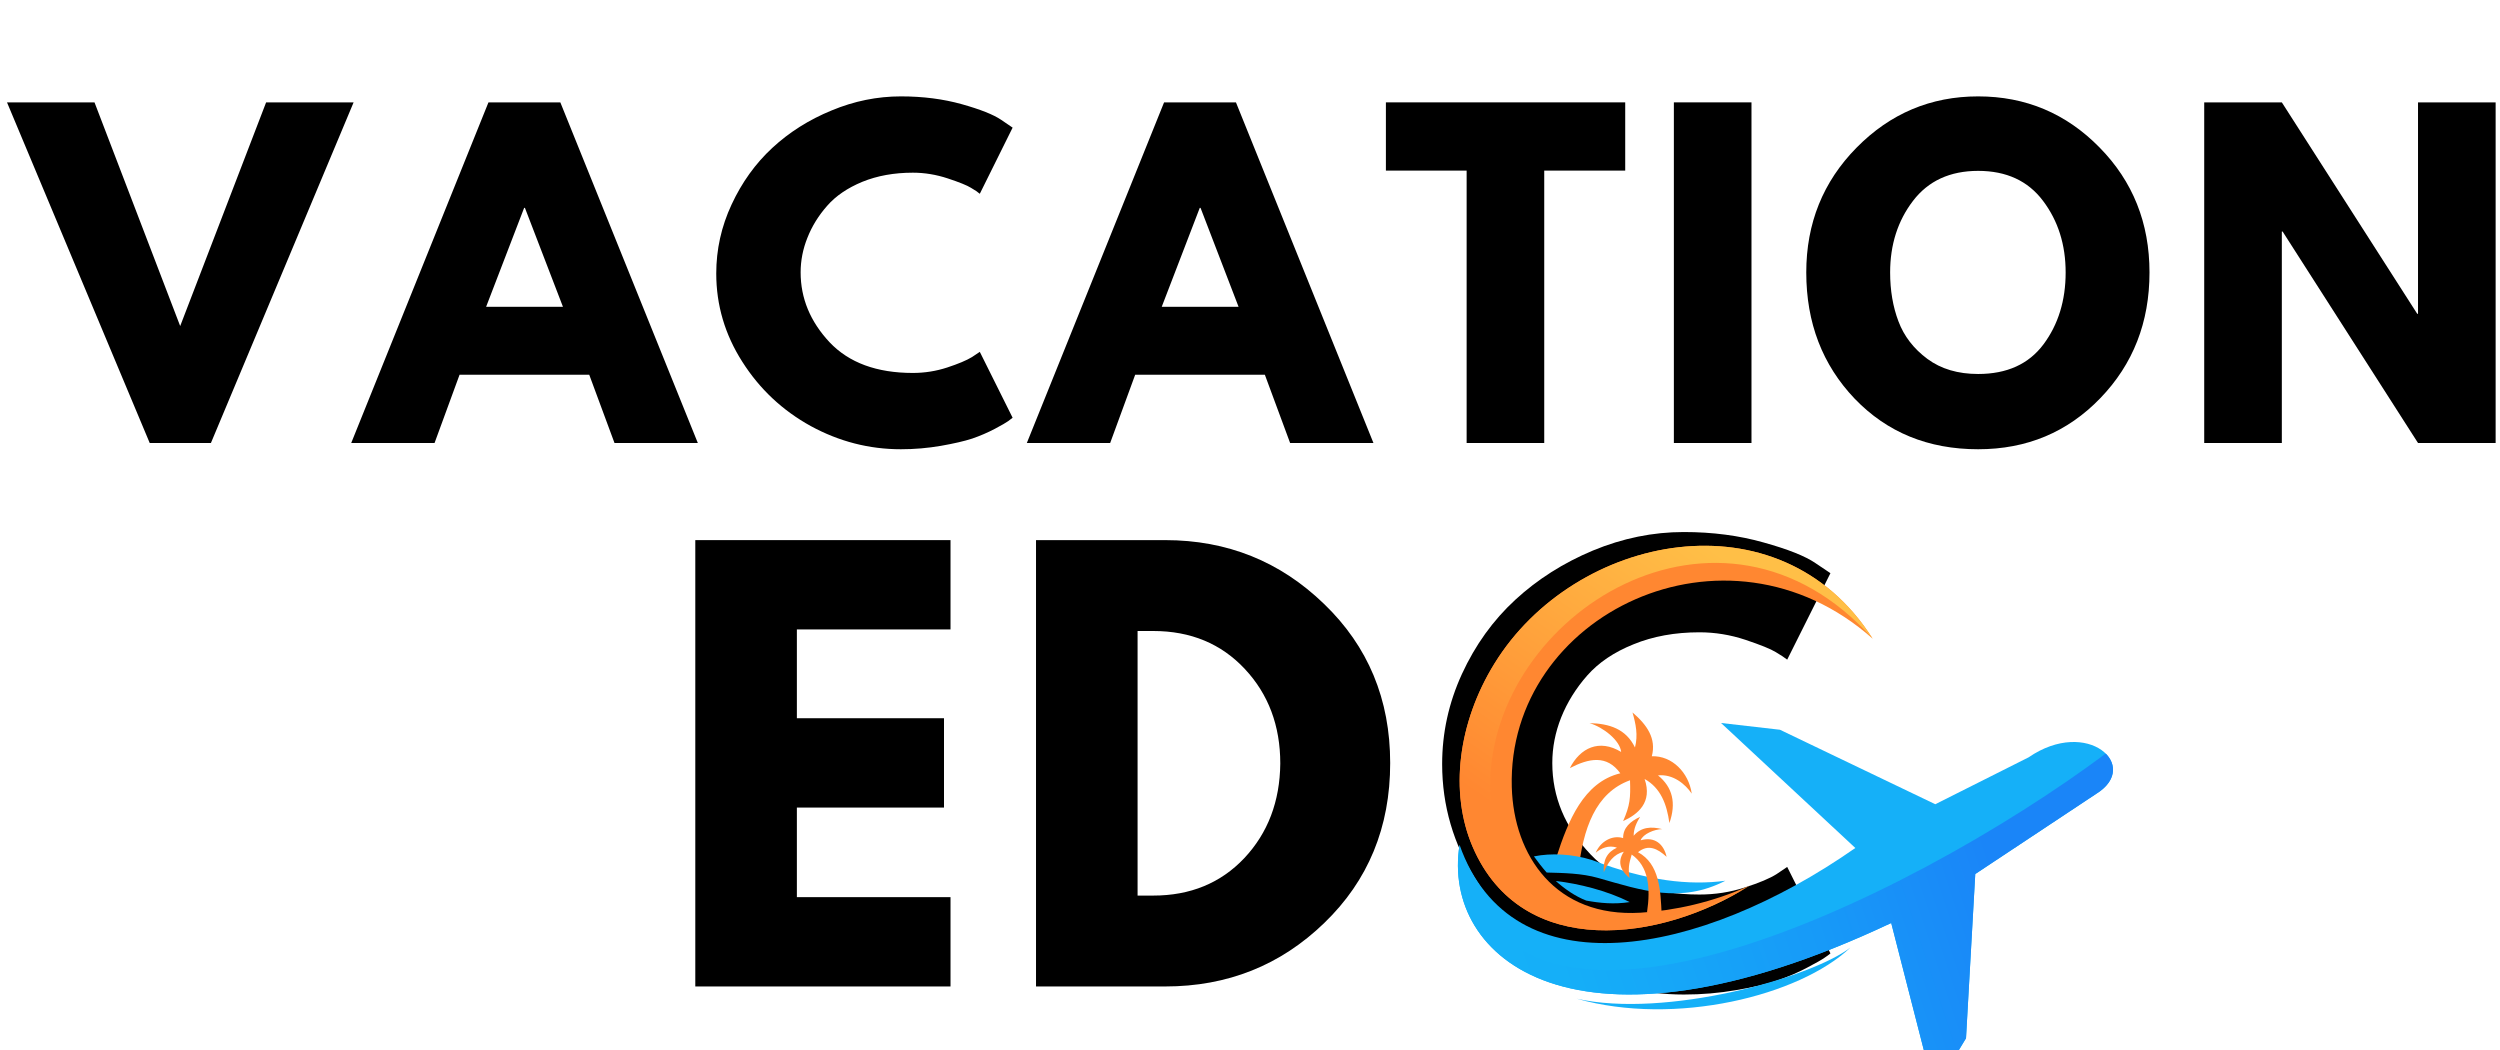
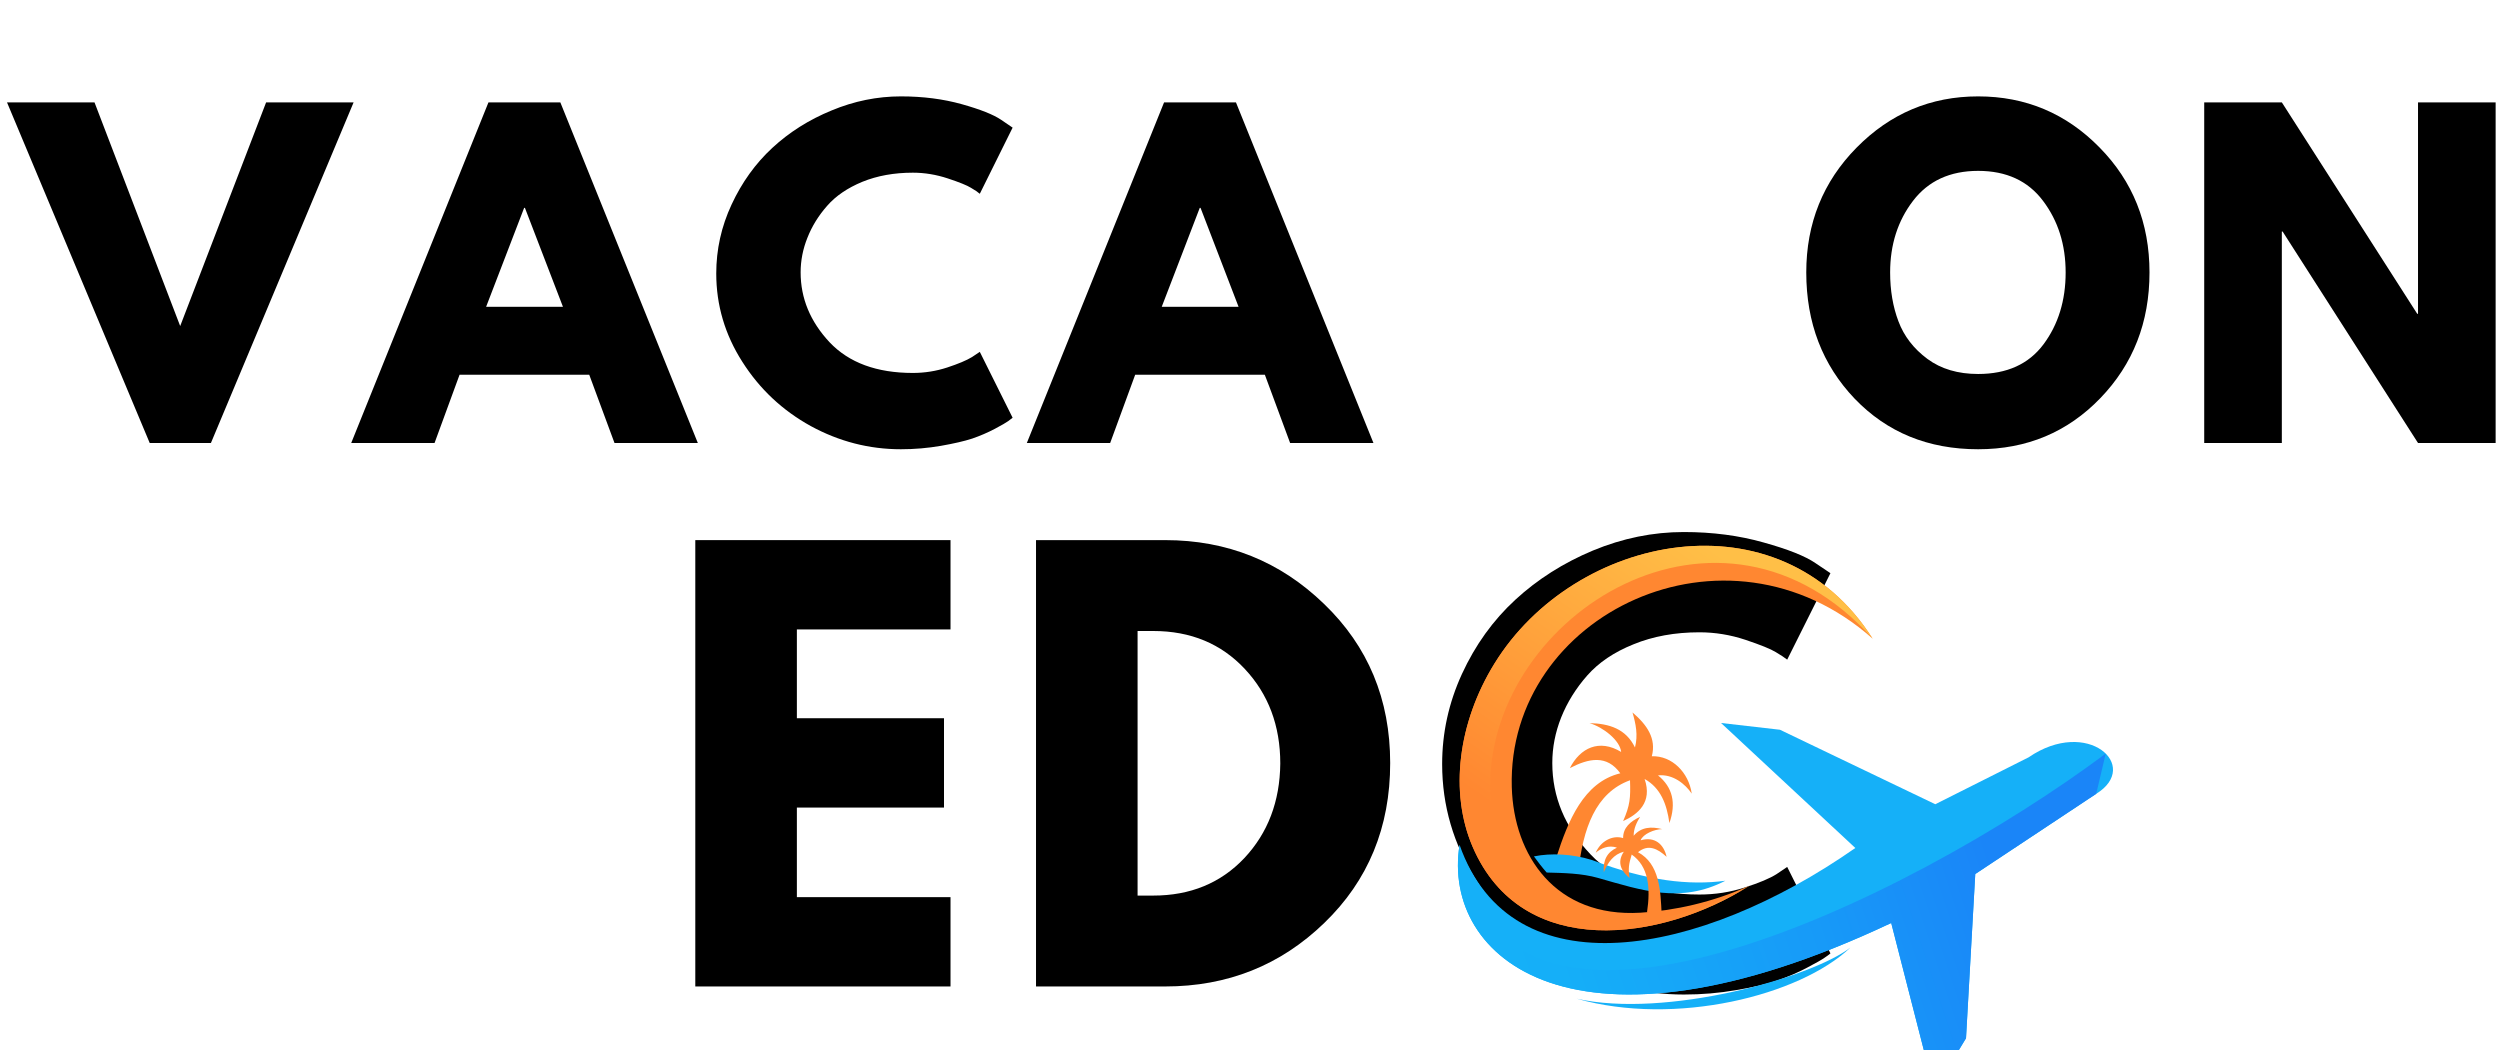
<svg xmlns="http://www.w3.org/2000/svg" width="200" zoomAndPan="magnify" viewBox="0 0 150 63" height="84" preserveAspectRatio="xMidYMid meet" version="1.0">
  <defs>
    <g />
    <clipPath id="9d06b6a018">
      <path d="M 87 45 L 127 45 L 127 63 L 87 63 Z M 87 45 " clip-rule="nonzero" />
    </clipPath>
    <clipPath id="44ea0824de">
-       <path d="M 126.344 45.215 C 114.527 54.02 89.656 66.367 87.574 50.691 C 86.477 57.473 94.445 64.371 113.473 55.379 L 116.055 65.445 L 117.961 62.293 L 118.516 52.441 L 125.773 47.629 C 126.988 46.879 127.008 45.875 126.344 45.215 Z M 126.344 45.215 " clip-rule="evenodd" />
+       <path d="M 126.344 45.215 C 114.527 54.02 89.656 66.367 87.574 50.691 C 86.477 57.473 94.445 64.371 113.473 55.379 L 116.055 65.445 L 117.961 62.293 L 118.516 52.441 L 125.773 47.629 Z M 126.344 45.215 " clip-rule="evenodd" />
    </clipPath>
    <linearGradient x1="111.79" gradientTransform="matrix(0.363, 0, 0, 0.369, 87.474, 32.747)" y1="42.597" x2="-2.919" gradientUnits="userSpaceOnUse" y2="81.292" id="29a152e3c4">
      <stop stop-opacity="1" stop-color="rgb(10.199%, 52.199%, 97.299%)" offset="0" />
      <stop stop-opacity="1" stop-color="rgb(10.199%, 52.199%, 97.299%)" offset="0.125" />
      <stop stop-opacity="1" stop-color="rgb(10.199%, 52.199%, 97.299%)" offset="0.127" />
      <stop stop-opacity="1" stop-color="rgb(10.199%, 52.199%, 97.299%)" offset="0.188" />
      <stop stop-opacity="1" stop-color="rgb(10.199%, 52.199%, 97.299%)" offset="0.203" />
      <stop stop-opacity="1" stop-color="rgb(10.184%, 52.296%, 97.299%)" offset="0.211" />
      <stop stop-opacity="1" stop-color="rgb(10.152%, 52.521%, 97.299%)" offset="0.219" />
      <stop stop-opacity="1" stop-color="rgb(10.115%, 52.774%, 97.299%)" offset="0.227" />
      <stop stop-opacity="1" stop-color="rgb(10.078%, 53.027%, 97.299%)" offset="0.234" />
      <stop stop-opacity="1" stop-color="rgb(10.04%, 53.281%, 97.299%)" offset="0.242" />
      <stop stop-opacity="1" stop-color="rgb(10.004%, 53.532%, 97.299%)" offset="0.25" />
      <stop stop-opacity="1" stop-color="rgb(9.967%, 53.786%, 97.299%)" offset="0.258" />
      <stop stop-opacity="1" stop-color="rgb(9.93%, 54.039%, 97.299%)" offset="0.266" />
      <stop stop-opacity="1" stop-color="rgb(9.892%, 54.292%, 97.299%)" offset="0.273" />
      <stop stop-opacity="1" stop-color="rgb(9.856%, 54.546%, 97.299%)" offset="0.281" />
      <stop stop-opacity="1" stop-color="rgb(9.819%, 54.797%, 97.299%)" offset="0.289" />
      <stop stop-opacity="1" stop-color="rgb(9.782%, 55.051%, 97.299%)" offset="0.297" />
      <stop stop-opacity="1" stop-color="rgb(9.744%, 55.304%, 97.299%)" offset="0.305" />
      <stop stop-opacity="1" stop-color="rgb(9.708%, 55.557%, 97.299%)" offset="0.312" />
      <stop stop-opacity="1" stop-color="rgb(9.671%, 55.811%, 97.299%)" offset="0.32" />
      <stop stop-opacity="1" stop-color="rgb(9.633%, 56.062%, 97.299%)" offset="0.328" />
      <stop stop-opacity="1" stop-color="rgb(9.596%, 56.316%, 97.299%)" offset="0.336" />
      <stop stop-opacity="1" stop-color="rgb(9.56%, 56.569%, 97.299%)" offset="0.344" />
      <stop stop-opacity="1" stop-color="rgb(9.523%, 56.822%, 97.299%)" offset="0.352" />
      <stop stop-opacity="1" stop-color="rgb(9.485%, 57.074%, 97.299%)" offset="0.359" />
      <stop stop-opacity="1" stop-color="rgb(9.448%, 57.327%, 97.299%)" offset="0.367" />
      <stop stop-opacity="1" stop-color="rgb(9.412%, 57.581%, 97.299%)" offset="0.375" />
      <stop stop-opacity="1" stop-color="rgb(9.375%, 57.834%, 97.299%)" offset="0.383" />
      <stop stop-opacity="1" stop-color="rgb(9.337%, 58.087%, 97.299%)" offset="0.391" />
      <stop stop-opacity="1" stop-color="rgb(9.3%, 58.339%, 97.299%)" offset="0.398" />
      <stop stop-opacity="1" stop-color="rgb(9.264%, 58.592%, 97.299%)" offset="0.406" />
      <stop stop-opacity="1" stop-color="rgb(9.227%, 58.846%, 97.299%)" offset="0.414" />
      <stop stop-opacity="1" stop-color="rgb(9.189%, 59.099%, 97.299%)" offset="0.422" />
      <stop stop-opacity="1" stop-color="rgb(9.152%, 59.351%, 97.299%)" offset="0.43" />
      <stop stop-opacity="1" stop-color="rgb(9.116%, 59.604%, 97.299%)" offset="0.438" />
      <stop stop-opacity="1" stop-color="rgb(9.079%, 59.857%, 97.299%)" offset="0.445" />
      <stop stop-opacity="1" stop-color="rgb(9.041%, 60.11%, 97.299%)" offset="0.453" />
      <stop stop-opacity="1" stop-color="rgb(9.007%, 60.352%, 97.299%)" offset="0.461" />
      <stop stop-opacity="1" stop-color="rgb(8.984%, 60.559%, 97.299%)" offset="0.469" />
      <stop stop-opacity="1" stop-color="rgb(8.958%, 60.837%, 97.299%)" offset="0.484" />
      <stop stop-opacity="1" stop-color="rgb(8.923%, 61.209%, 97.299%)" offset="0.5" />
      <stop stop-opacity="1" stop-color="rgb(8.888%, 61.581%, 97.299%)" offset="0.516" />
      <stop stop-opacity="1" stop-color="rgb(8.855%, 61.952%, 97.299%)" offset="0.531" />
      <stop stop-opacity="1" stop-color="rgb(8.82%, 62.325%, 97.299%)" offset="0.547" />
      <stop stop-opacity="1" stop-color="rgb(8.784%, 62.697%, 97.299%)" offset="0.562" />
      <stop stop-opacity="1" stop-color="rgb(8.751%, 63.068%, 97.299%)" offset="0.578" />
      <stop stop-opacity="1" stop-color="rgb(8.716%, 63.44%, 97.299%)" offset="0.594" />
      <stop stop-opacity="1" stop-color="rgb(8.681%, 63.812%, 97.299%)" offset="0.609" />
      <stop stop-opacity="1" stop-color="rgb(8.647%, 64.183%, 97.299%)" offset="0.625" />
      <stop stop-opacity="1" stop-color="rgb(8.612%, 64.555%, 97.299%)" offset="0.641" />
      <stop stop-opacity="1" stop-color="rgb(8.577%, 64.928%, 97.299%)" offset="0.656" />
      <stop stop-opacity="1" stop-color="rgb(8.543%, 65.298%, 97.299%)" offset="0.672" />
      <stop stop-opacity="1" stop-color="rgb(8.508%, 65.671%, 97.299%)" offset="0.688" />
      <stop stop-opacity="1" stop-color="rgb(8.473%, 66.043%, 97.299%)" offset="0.703" />
      <stop stop-opacity="1" stop-color="rgb(8.44%, 66.414%, 97.299%)" offset="0.719" />
      <stop stop-opacity="1" stop-color="rgb(8.405%, 66.786%, 97.299%)" offset="0.734" />
      <stop stop-opacity="1" stop-color="rgb(8.369%, 67.159%, 97.299%)" offset="0.75" />
      <stop stop-opacity="1" stop-color="rgb(8.336%, 67.529%, 97.299%)" offset="0.766" />
      <stop stop-opacity="1" stop-color="rgb(8.301%, 67.902%, 97.299%)" offset="0.781" />
      <stop stop-opacity="1" stop-color="rgb(8.266%, 68.272%, 97.299%)" offset="0.797" />
      <stop stop-opacity="1" stop-color="rgb(8.232%, 68.645%, 97.299%)" offset="0.812" />
      <stop stop-opacity="1" stop-color="rgb(8.206%, 68.915%, 97.299%)" offset="0.873" />
      <stop stop-opacity="1" stop-color="rgb(8.199%, 68.999%, 97.299%)" offset="0.875" />
      <stop stop-opacity="1" stop-color="rgb(8.199%, 68.999%, 97.299%)" offset="1" />
    </linearGradient>
    <clipPath id="1ad127b500">
      <path d="M 87 32 L 113 32 L 113 56 L 87 56 Z M 87 32 " clip-rule="nonzero" />
    </clipPath>
    <clipPath id="02708446a4">
      <path d="M 112.359 38.32 C 106.781 29.512 94.48 32 89.664 39.82 C 87.484 43.355 86.953 47.539 88.359 50.809 C 91.316 57.688 99.723 56.488 104.973 53.137 C 99.336 56.535 89.406 56.688 89.406 47.164 C 89.406 36.832 103.254 28.129 112.359 38.32 Z M 112.359 38.32 " clip-rule="evenodd" />
    </clipPath>
    <linearGradient x1="63.076" gradientTransform="matrix(0.363, 0, 0, 0.369, 87.474, 32.747)" y1="-16.162" x2="3.974" gradientUnits="userSpaceOnUse" y2="71.209" id="90d6036eef">
      <stop stop-opacity="1" stop-color="rgb(100%, 74.899%, 27.8%)" offset="0" />
      <stop stop-opacity="1" stop-color="rgb(100%, 74.899%, 27.8%)" offset="0.125" />
      <stop stop-opacity="1" stop-color="rgb(100%, 74.899%, 27.8%)" offset="0.188" />
      <stop stop-opacity="1" stop-color="rgb(100%, 74.899%, 27.8%)" offset="0.219" />
      <stop stop-opacity="1" stop-color="rgb(100%, 74.899%, 27.8%)" offset="0.234" />
      <stop stop-opacity="1" stop-color="rgb(100%, 74.85%, 27.78%)" offset="0.242" />
      <stop stop-opacity="1" stop-color="rgb(100%, 74.638%, 27.696%)" offset="0.25" />
      <stop stop-opacity="1" stop-color="rgb(100%, 74.307%, 27.568%)" offset="0.258" />
      <stop stop-opacity="1" stop-color="rgb(100%, 73.978%, 27.438%)" offset="0.266" />
      <stop stop-opacity="1" stop-color="rgb(100%, 73.647%, 27.309%)" offset="0.273" />
      <stop stop-opacity="1" stop-color="rgb(100%, 73.315%, 27.18%)" offset="0.281" />
      <stop stop-opacity="1" stop-color="rgb(100%, 72.986%, 27.051%)" offset="0.289" />
      <stop stop-opacity="1" stop-color="rgb(100%, 72.655%, 26.921%)" offset="0.297" />
      <stop stop-opacity="1" stop-color="rgb(100%, 72.325%, 26.793%)" offset="0.305" />
      <stop stop-opacity="1" stop-color="rgb(100%, 71.994%, 26.663%)" offset="0.312" />
      <stop stop-opacity="1" stop-color="rgb(100%, 71.663%, 26.534%)" offset="0.32" />
      <stop stop-opacity="1" stop-color="rgb(100%, 71.333%, 26.405%)" offset="0.328" />
      <stop stop-opacity="1" stop-color="rgb(100%, 71.002%, 26.276%)" offset="0.336" />
      <stop stop-opacity="1" stop-color="rgb(100%, 70.673%, 26.146%)" offset="0.344" />
      <stop stop-opacity="1" stop-color="rgb(100%, 70.341%, 26.018%)" offset="0.352" />
      <stop stop-opacity="1" stop-color="rgb(100%, 70.01%, 25.888%)" offset="0.359" />
      <stop stop-opacity="1" stop-color="rgb(100%, 69.681%, 25.758%)" offset="0.367" />
      <stop stop-opacity="1" stop-color="rgb(100%, 69.35%, 25.63%)" offset="0.371" />
      <stop stop-opacity="1" stop-color="rgb(100%, 69.185%, 25.566%)" offset="0.375" />
      <stop stop-opacity="1" stop-color="rgb(100%, 69.02%, 25.5%)" offset="0.383" />
      <stop stop-opacity="1" stop-color="rgb(100%, 68.689%, 25.371%)" offset="0.391" />
      <stop stop-opacity="1" stop-color="rgb(100%, 68.358%, 25.243%)" offset="0.398" />
      <stop stop-opacity="1" stop-color="rgb(100%, 68.028%, 25.113%)" offset="0.406" />
      <stop stop-opacity="1" stop-color="rgb(100%, 67.697%, 24.983%)" offset="0.414" />
      <stop stop-opacity="1" stop-color="rgb(100%, 67.368%, 24.855%)" offset="0.422" />
      <stop stop-opacity="1" stop-color="rgb(100%, 67.036%, 24.725%)" offset="0.43" />
      <stop stop-opacity="1" stop-color="rgb(100%, 66.705%, 24.596%)" offset="0.438" />
      <stop stop-opacity="1" stop-color="rgb(100%, 66.376%, 24.467%)" offset="0.445" />
      <stop stop-opacity="1" stop-color="rgb(100%, 66.045%, 24.338%)" offset="0.453" />
      <stop stop-opacity="1" stop-color="rgb(100%, 65.715%, 24.208%)" offset="0.461" />
      <stop stop-opacity="1" stop-color="rgb(100%, 65.384%, 24.08%)" offset="0.469" />
      <stop stop-opacity="1" stop-color="rgb(100%, 65.053%, 23.95%)" offset="0.477" />
      <stop stop-opacity="1" stop-color="rgb(100%, 64.723%, 23.82%)" offset="0.484" />
      <stop stop-opacity="1" stop-color="rgb(100%, 64.392%, 23.692%)" offset="0.492" />
      <stop stop-opacity="1" stop-color="rgb(100%, 64.062%, 23.563%)" offset="0.5" />
      <stop stop-opacity="1" stop-color="rgb(100%, 63.731%, 23.433%)" offset="0.508" />
      <stop stop-opacity="1" stop-color="rgb(100%, 63.4%, 23.305%)" offset="0.516" />
      <stop stop-opacity="1" stop-color="rgb(100%, 63.071%, 23.175%)" offset="0.523" />
      <stop stop-opacity="1" stop-color="rgb(100%, 62.74%, 23.045%)" offset="0.531" />
      <stop stop-opacity="1" stop-color="rgb(100%, 62.41%, 22.917%)" offset="0.539" />
      <stop stop-opacity="1" stop-color="rgb(100%, 62.079%, 22.787%)" offset="0.547" />
      <stop stop-opacity="1" stop-color="rgb(100%, 61.748%, 22.658%)" offset="0.555" />
      <stop stop-opacity="1" stop-color="rgb(100%, 61.418%, 22.53%)" offset="0.562" />
      <stop stop-opacity="1" stop-color="rgb(100%, 61.087%, 22.4%)" offset="0.57" />
      <stop stop-opacity="1" stop-color="rgb(100%, 60.757%, 22.27%)" offset="0.578" />
      <stop stop-opacity="1" stop-color="rgb(100%, 60.426%, 22.142%)" offset="0.586" />
      <stop stop-opacity="1" stop-color="rgb(100%, 60.095%, 22.012%)" offset="0.594" />
      <stop stop-opacity="1" stop-color="rgb(100%, 59.766%, 21.883%)" offset="0.602" />
      <stop stop-opacity="1" stop-color="rgb(100%, 59.435%, 21.754%)" offset="0.609" />
      <stop stop-opacity="1" stop-color="rgb(100%, 59.105%, 21.625%)" offset="0.617" />
      <stop stop-opacity="1" stop-color="rgb(100%, 58.774%, 21.495%)" offset="0.625" />
      <stop stop-opacity="1" stop-color="rgb(100%, 58.443%, 21.367%)" offset="0.629" />
      <stop stop-opacity="1" stop-color="rgb(100%, 58.278%, 21.303%)" offset="0.633" />
      <stop stop-opacity="1" stop-color="rgb(100%, 58.113%, 21.237%)" offset="0.641" />
      <stop stop-opacity="1" stop-color="rgb(100%, 57.782%, 21.107%)" offset="0.648" />
      <stop stop-opacity="1" stop-color="rgb(100%, 57.452%, 20.979%)" offset="0.656" />
      <stop stop-opacity="1" stop-color="rgb(100%, 57.121%, 20.85%)" offset="0.664" />
      <stop stop-opacity="1" stop-color="rgb(100%, 56.792%, 20.72%)" offset="0.672" />
      <stop stop-opacity="1" stop-color="rgb(100%, 56.461%, 20.592%)" offset="0.68" />
      <stop stop-opacity="1" stop-color="rgb(100%, 56.129%, 20.462%)" offset="0.688" />
      <stop stop-opacity="1" stop-color="rgb(100%, 55.8%, 20.332%)" offset="0.695" />
      <stop stop-opacity="1" stop-color="rgb(100%, 55.469%, 20.204%)" offset="0.703" />
      <stop stop-opacity="1" stop-color="rgb(100%, 55.139%, 20.074%)" offset="0.711" />
      <stop stop-opacity="1" stop-color="rgb(100%, 54.808%, 19.945%)" offset="0.719" />
      <stop stop-opacity="1" stop-color="rgb(100%, 54.477%, 19.817%)" offset="0.727" />
      <stop stop-opacity="1" stop-color="rgb(100%, 54.147%, 19.687%)" offset="0.734" />
      <stop stop-opacity="1" stop-color="rgb(100%, 53.816%, 19.557%)" offset="0.742" />
      <stop stop-opacity="1" stop-color="rgb(100%, 53.487%, 19.427%)" offset="0.75" />
      <stop stop-opacity="1" stop-color="rgb(100%, 53.156%, 19.299%)" offset="0.758" />
      <stop stop-opacity="1" stop-color="rgb(100%, 52.945%, 19.217%)" offset="0.766" />
      <stop stop-opacity="1" stop-color="rgb(100%, 52.899%, 19.199%)" offset="0.781" />
      <stop stop-opacity="1" stop-color="rgb(100%, 52.899%, 19.199%)" offset="0.812" />
      <stop stop-opacity="1" stop-color="rgb(100%, 52.899%, 19.199%)" offset="0.875" />
      <stop stop-opacity="1" stop-color="rgb(100%, 52.899%, 19.199%)" offset="1" />
    </linearGradient>
  </defs>
  <g fill="#000000" fill-opacity="1">
    <g transform="translate(1.108, 26.58)">
      <g>
        <path d="M 7.875 0 L -0.688 -20.438 L 4.562 -20.438 L 9.703 -7.016 L 14.859 -20.438 L 20.109 -20.438 L 11.547 0 Z M 7.875 0 " />
      </g>
    </g>
  </g>
  <g fill="#000000" fill-opacity="1">
    <g transform="translate(21.761, 26.58)">
      <g>
        <path d="M 11.859 -20.438 L 20.109 0 L 15.109 0 L 13.594 -4.094 L 5.812 -4.094 L 4.312 0 L -0.688 0 L 7.547 -20.438 Z M 12.016 -8.172 L 9.734 -14.109 L 9.688 -14.109 L 7.406 -8.172 Z M 12.016 -8.172 " />
      </g>
    </g>
  </g>
  <g fill="#000000" fill-opacity="1">
    <g transform="translate(42.413, 26.58)">
      <g>
        <path d="M 12.359 -4.203 C 13.066 -4.203 13.754 -4.312 14.422 -4.531 C 15.086 -4.75 15.582 -4.957 15.906 -5.156 L 16.375 -5.469 L 18.344 -1.516 C 18.281 -1.461 18.191 -1.395 18.078 -1.312 C 17.961 -1.227 17.691 -1.07 17.266 -0.844 C 16.848 -0.625 16.398 -0.43 15.922 -0.266 C 15.441 -0.109 14.812 0.035 14.031 0.172 C 13.258 0.305 12.461 0.375 11.641 0.375 C 9.742 0.375 7.941 -0.086 6.234 -1.016 C 4.535 -1.953 3.164 -3.238 2.125 -4.875 C 1.082 -6.508 0.562 -8.273 0.562 -10.172 C 0.562 -11.609 0.867 -12.988 1.484 -14.312 C 2.098 -15.633 2.91 -16.766 3.922 -17.703 C 4.941 -18.648 6.129 -19.398 7.484 -19.953 C 8.836 -20.516 10.223 -20.797 11.641 -20.797 C 12.961 -20.797 14.18 -20.641 15.297 -20.328 C 16.41 -20.016 17.195 -19.703 17.656 -19.391 L 18.344 -18.922 L 16.375 -14.953 C 16.258 -15.055 16.082 -15.176 15.844 -15.312 C 15.613 -15.457 15.148 -15.645 14.453 -15.875 C 13.766 -16.102 13.066 -16.219 12.359 -16.219 C 11.234 -16.219 10.223 -16.035 9.328 -15.672 C 8.441 -15.305 7.738 -14.828 7.219 -14.234 C 6.695 -13.641 6.301 -13 6.031 -12.312 C 5.758 -11.633 5.625 -10.941 5.625 -10.234 C 5.625 -8.68 6.203 -7.285 7.359 -6.047 C 8.523 -4.816 10.191 -4.203 12.359 -4.203 Z M 12.359 -4.203 " />
      </g>
    </g>
  </g>
  <g fill="#000000" fill-opacity="1">
    <g transform="translate(62.298, 26.58)">
      <g>
        <path d="M 11.859 -20.438 L 20.109 0 L 15.109 0 L 13.594 -4.094 L 5.812 -4.094 L 4.312 0 L -0.688 0 L 7.547 -20.438 Z M 12.016 -8.172 L 9.734 -14.109 L 9.688 -14.109 L 7.406 -8.172 Z M 12.016 -8.172 " />
      </g>
    </g>
  </g>
  <g fill="#000000" fill-opacity="1">
    <g transform="translate(82.951, 26.58)">
      <g>
-         <path d="M 0.203 -16.344 L 0.203 -20.438 L 14.562 -20.438 L 14.562 -16.344 L 9.703 -16.344 L 9.703 0 L 5.047 0 L 5.047 -16.344 Z M 0.203 -16.344 " />
-       </g>
+         </g>
    </g>
  </g>
  <g fill="#000000" fill-opacity="1">
    <g transform="translate(98.948, 26.58)">
      <g>
-         <path d="M 6.141 -20.438 L 6.141 0 L 1.484 0 L 1.484 -20.438 Z M 6.141 -20.438 " />
-       </g>
+         </g>
    </g>
  </g>
  <g fill="#000000" fill-opacity="1">
    <g transform="translate(107.814, 26.58)">
      <g>
        <path d="M 0.562 -10.234 C 0.562 -13.18 1.566 -15.676 3.578 -17.719 C 5.598 -19.77 8.031 -20.797 10.875 -20.797 C 13.727 -20.797 16.156 -19.773 18.156 -17.734 C 20.156 -15.703 21.156 -13.203 21.156 -10.234 C 21.156 -7.242 20.172 -4.727 18.203 -2.688 C 16.234 -0.645 13.789 0.375 10.875 0.375 C 7.883 0.375 5.414 -0.633 3.469 -2.656 C 1.531 -4.688 0.562 -7.211 0.562 -10.234 Z M 5.594 -10.234 C 5.594 -9.16 5.758 -8.18 6.094 -7.297 C 6.426 -6.41 7.004 -5.66 7.828 -5.047 C 8.648 -4.441 9.664 -4.141 10.875 -4.141 C 12.602 -4.141 13.91 -4.734 14.797 -5.922 C 15.68 -7.109 16.125 -8.547 16.125 -10.234 C 16.125 -11.898 15.672 -13.332 14.766 -14.531 C 13.867 -15.727 12.57 -16.328 10.875 -16.328 C 9.188 -16.328 7.883 -15.727 6.969 -14.531 C 6.051 -13.332 5.594 -11.898 5.594 -10.234 Z M 5.594 -10.234 " />
      </g>
    </g>
  </g>
  <g fill="#000000" fill-opacity="1">
    <g transform="translate(130.769, 26.58)">
      <g>
        <path d="M 6.141 -12.688 L 6.141 0 L 1.484 0 L 1.484 -20.438 L 6.141 -20.438 L 14.266 -7.75 L 14.312 -7.75 L 14.312 -20.438 L 18.969 -20.438 L 18.969 0 L 14.312 0 L 6.188 -12.688 Z M 6.141 -12.688 " />
      </g>
    </g>
  </g>
  <g fill="#000000" fill-opacity="1">
    <g transform="translate(39.765, 59.188)">
      <g>
        <path d="M 17.266 -26.781 L 17.266 -21.422 L 8.047 -21.422 L 8.047 -16.094 L 16.875 -16.094 L 16.875 -10.734 L 8.047 -10.734 L 8.047 -5.359 L 17.266 -5.359 L 17.266 0 L 1.953 0 L 1.953 -26.781 Z M 17.266 -26.781 " />
      </g>
    </g>
  </g>
  <g fill="#000000" fill-opacity="1">
    <g transform="translate(60.208, 59.188)">
      <g>
        <path d="M 1.953 -26.781 L 9.703 -26.781 C 13.422 -26.781 16.598 -25.504 19.234 -22.953 C 21.879 -20.41 23.203 -17.227 23.203 -13.406 C 23.203 -9.551 21.883 -6.352 19.25 -3.812 C 16.625 -1.27 13.441 0 9.703 0 L 1.953 0 Z M 8.047 -5.453 L 8.984 -5.453 C 11.211 -5.453 13.035 -6.203 14.453 -7.703 C 15.867 -9.211 16.586 -11.102 16.609 -13.375 C 16.609 -15.645 15.898 -17.535 14.484 -19.047 C 13.066 -20.566 11.234 -21.328 8.984 -21.328 L 8.047 -21.328 Z M 8.047 -5.453 " />
      </g>
    </g>
  </g>
  <g fill="#000000" fill-opacity="1">
    <g transform="translate(85.779, 59.188)">
      <g>
        <path d="M 16.188 -5.516 C 17.125 -5.516 18.031 -5.656 18.906 -5.938 C 19.781 -6.219 20.422 -6.488 20.828 -6.75 L 21.453 -7.172 L 24.047 -1.984 C 23.961 -1.91 23.844 -1.82 23.688 -1.719 C 23.539 -1.613 23.191 -1.414 22.641 -1.125 C 22.086 -0.832 21.492 -0.578 20.859 -0.359 C 20.234 -0.141 19.41 0.051 18.391 0.219 C 17.379 0.395 16.332 0.484 15.25 0.484 C 12.758 0.484 10.398 -0.125 8.172 -1.344 C 5.941 -2.57 4.145 -4.254 2.781 -6.391 C 1.426 -8.535 0.75 -10.852 0.75 -13.344 C 0.75 -15.219 1.145 -17.02 1.938 -18.75 C 2.738 -20.488 3.805 -21.973 5.141 -23.203 C 6.473 -24.43 8.023 -25.414 9.797 -26.156 C 11.578 -26.895 13.395 -27.266 15.25 -27.266 C 16.977 -27.266 18.57 -27.055 20.031 -26.641 C 21.5 -26.234 22.535 -25.82 23.141 -25.406 L 24.047 -24.797 L 21.453 -19.609 C 21.297 -19.734 21.066 -19.883 20.766 -20.062 C 20.461 -20.25 19.859 -20.492 18.953 -20.797 C 18.047 -21.098 17.125 -21.25 16.188 -21.25 C 14.719 -21.25 13.398 -21.008 12.234 -20.531 C 11.066 -20.062 10.141 -19.438 9.453 -18.656 C 8.773 -17.883 8.254 -17.047 7.891 -16.141 C 7.535 -15.242 7.359 -14.332 7.359 -13.406 C 7.359 -11.375 8.117 -9.551 9.641 -7.938 C 11.172 -6.32 13.352 -5.516 16.188 -5.516 Z M 16.188 -5.516 " />
      </g>
    </g>
  </g>
  <path fill="#15b0f8" d="M 87.574 50.691 C 90.691 59.57 101.988 57.402 111.32 50.879 L 103.262 43.379 L 106.797 43.785 L 116.117 48.254 C 117.984 47.316 119.848 46.379 121.715 45.441 C 125.246 43.016 128.484 45.957 125.773 47.629 C 123.355 49.234 120.934 50.836 118.516 52.441 L 117.961 62.293 L 116.055 65.445 L 113.473 55.379 C 94.445 64.371 86.477 57.473 87.574 50.691 Z M 87.574 50.691 " fill-opacity="1" fill-rule="evenodd" />
  <path fill="#ff8731" d="M 104.973 53.137 C 99.723 56.488 91.316 57.688 88.359 50.809 C 86.953 47.539 87.484 43.355 89.664 39.82 C 94.48 32 106.781 29.512 112.359 38.32 C 103.543 30.5 90.418 36.879 90.707 47.223 C 90.82 51.34 93.332 55.066 98.43 54.762 C 100.453 54.641 102.781 54.137 104.973 53.137 Z M 104.973 53.137 " fill-opacity="1" fill-rule="evenodd" />
  <path fill="#ff8731" d="M 93.387 51.422 C 94.078 49.273 95.012 46.93 97.219 46.398 C 96.41 45.277 95.336 45.492 94.191 46.086 C 94.809 44.879 95.945 44.316 97.27 45.117 C 97.195 44.414 96.184 43.629 95.371 43.387 C 96.551 43.414 97.559 43.73 98.098 44.848 C 98.293 44.105 98.145 43.422 97.949 42.746 C 98.824 43.492 99.391 44.316 99.109 45.375 C 100.32 45.332 101.324 46.352 101.504 47.617 C 101.121 47.051 100.387 46.43 99.48 46.523 C 100.355 47.23 100.586 48.184 100.164 49.383 C 100.008 48.25 99.641 47.277 98.676 46.738 C 99.16 48.148 98.273 48.859 97.387 49.266 C 97.805 48.309 97.836 47.879 97.801 46.816 C 95.746 47.562 94.969 49.688 94.695 52.363 L 94.676 52.363 C 94.258 52.016 93.797 51.848 93.387 51.422 Z M 93.387 51.422 " fill-opacity="1" fill-rule="evenodd" />
  <path fill="#15b0f8" d="M 103.523 52.844 C 101.359 53.137 98.793 52.855 95.543 51.609 C 94.348 51.234 93.07 51.172 92.035 51.383 C 92.246 51.68 92.562 52.086 92.801 52.352 C 93.809 52.379 94.895 52.395 95.883 52.676 C 98.52 53.426 100.832 54.23 103.523 52.844 Z M 103.523 52.844 " fill-opacity="1" fill-rule="evenodd" />
-   <path fill="#15b0f8" d="M 97.785 54.125 C 96.395 53.43 94.738 53.023 93.348 52.859 C 93.848 53.312 94.52 53.785 95.176 54.035 C 96 54.188 96.848 54.27 97.785 54.125 Z M 97.785 54.125 " fill-opacity="1" fill-rule="evenodd" />
  <path fill="#15b0f8" d="M 111.023 56.855 C 107.977 59.746 100.508 61.598 94.602 59.922 C 99.93 61.117 108.656 58.672 111.023 56.855 Z M 111.023 56.855 " fill-opacity="1" fill-rule="evenodd" />
  <g clip-path="url(#9d06b6a018)">
    <g clip-path="url(#44ea0824de)">
      <path fill="url(#29a152e3c4)" d="M 86.492 45.215 L 86.492 63 L 127.008 63 L 127.008 45.215 Z M 86.492 45.215 " fill-rule="nonzero" />
    </g>
  </g>
  <path fill="#ff8731" d="M 99.699 54.852 C 99.633 53.414 99.574 51.832 98.281 51.133 C 98.891 50.633 99.449 50.91 99.996 51.41 C 99.828 50.648 99.281 50.172 98.438 50.418 C 98.582 50.039 99.25 49.758 99.73 49.746 C 99.078 49.586 98.477 49.609 98.02 50.145 C 98.02 49.707 98.199 49.352 98.406 49.008 C 97.816 49.289 97.383 49.66 97.387 50.285 C 96.727 50.082 96.023 50.492 95.742 51.164 C 96.035 50.91 96.531 50.676 97.016 50.863 C 96.434 51.121 96.168 51.613 96.227 52.336 C 96.477 51.734 96.82 51.254 97.43 51.102 C 96.961 51.805 97.348 52.328 97.777 52.684 C 97.684 52.094 97.727 51.855 97.902 51.273 C 98.914 51.984 99.043 53.25 98.82 54.75 C 99.109 54.801 99.402 54.836 99.699 54.852 Z M 99.699 54.852 " fill-opacity="1" fill-rule="evenodd" />
  <g clip-path="url(#1ad127b500)">
    <g clip-path="url(#02708446a4)">
      <path fill="url(#90d6036eef)" d="M 86.953 28.133 L 86.953 57.688 L 112.359 57.688 L 112.359 28.133 Z M 86.953 28.133 " fill-rule="nonzero" />
    </g>
  </g>
</svg>